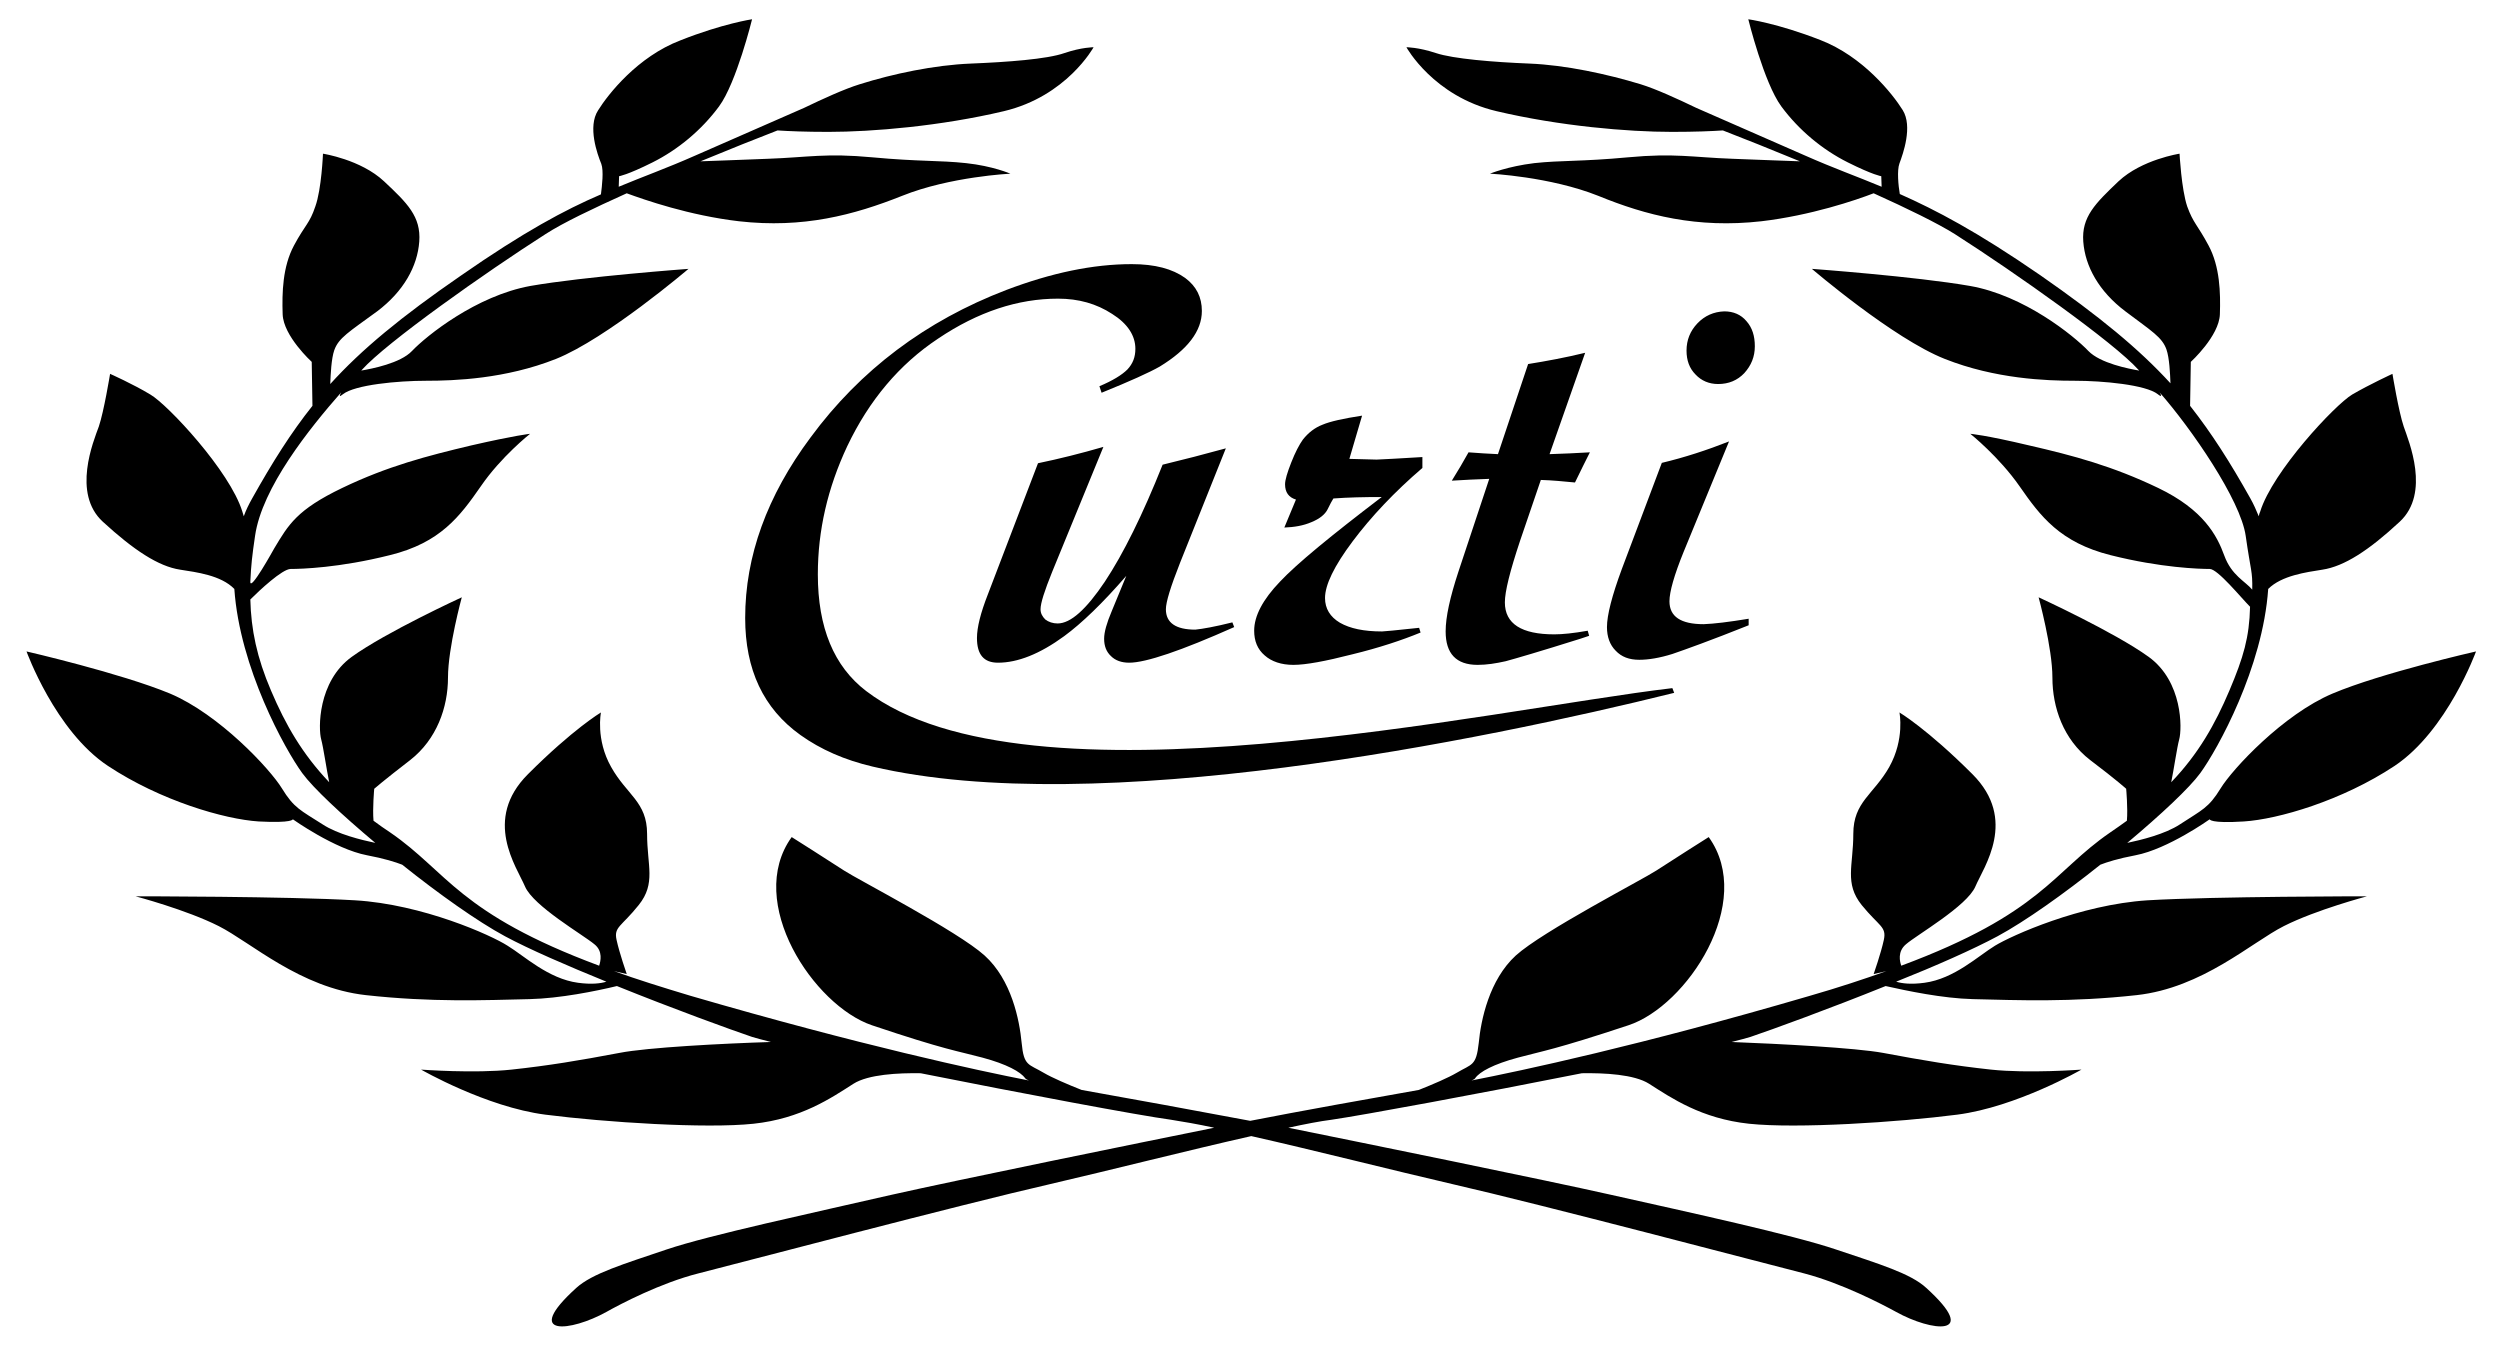
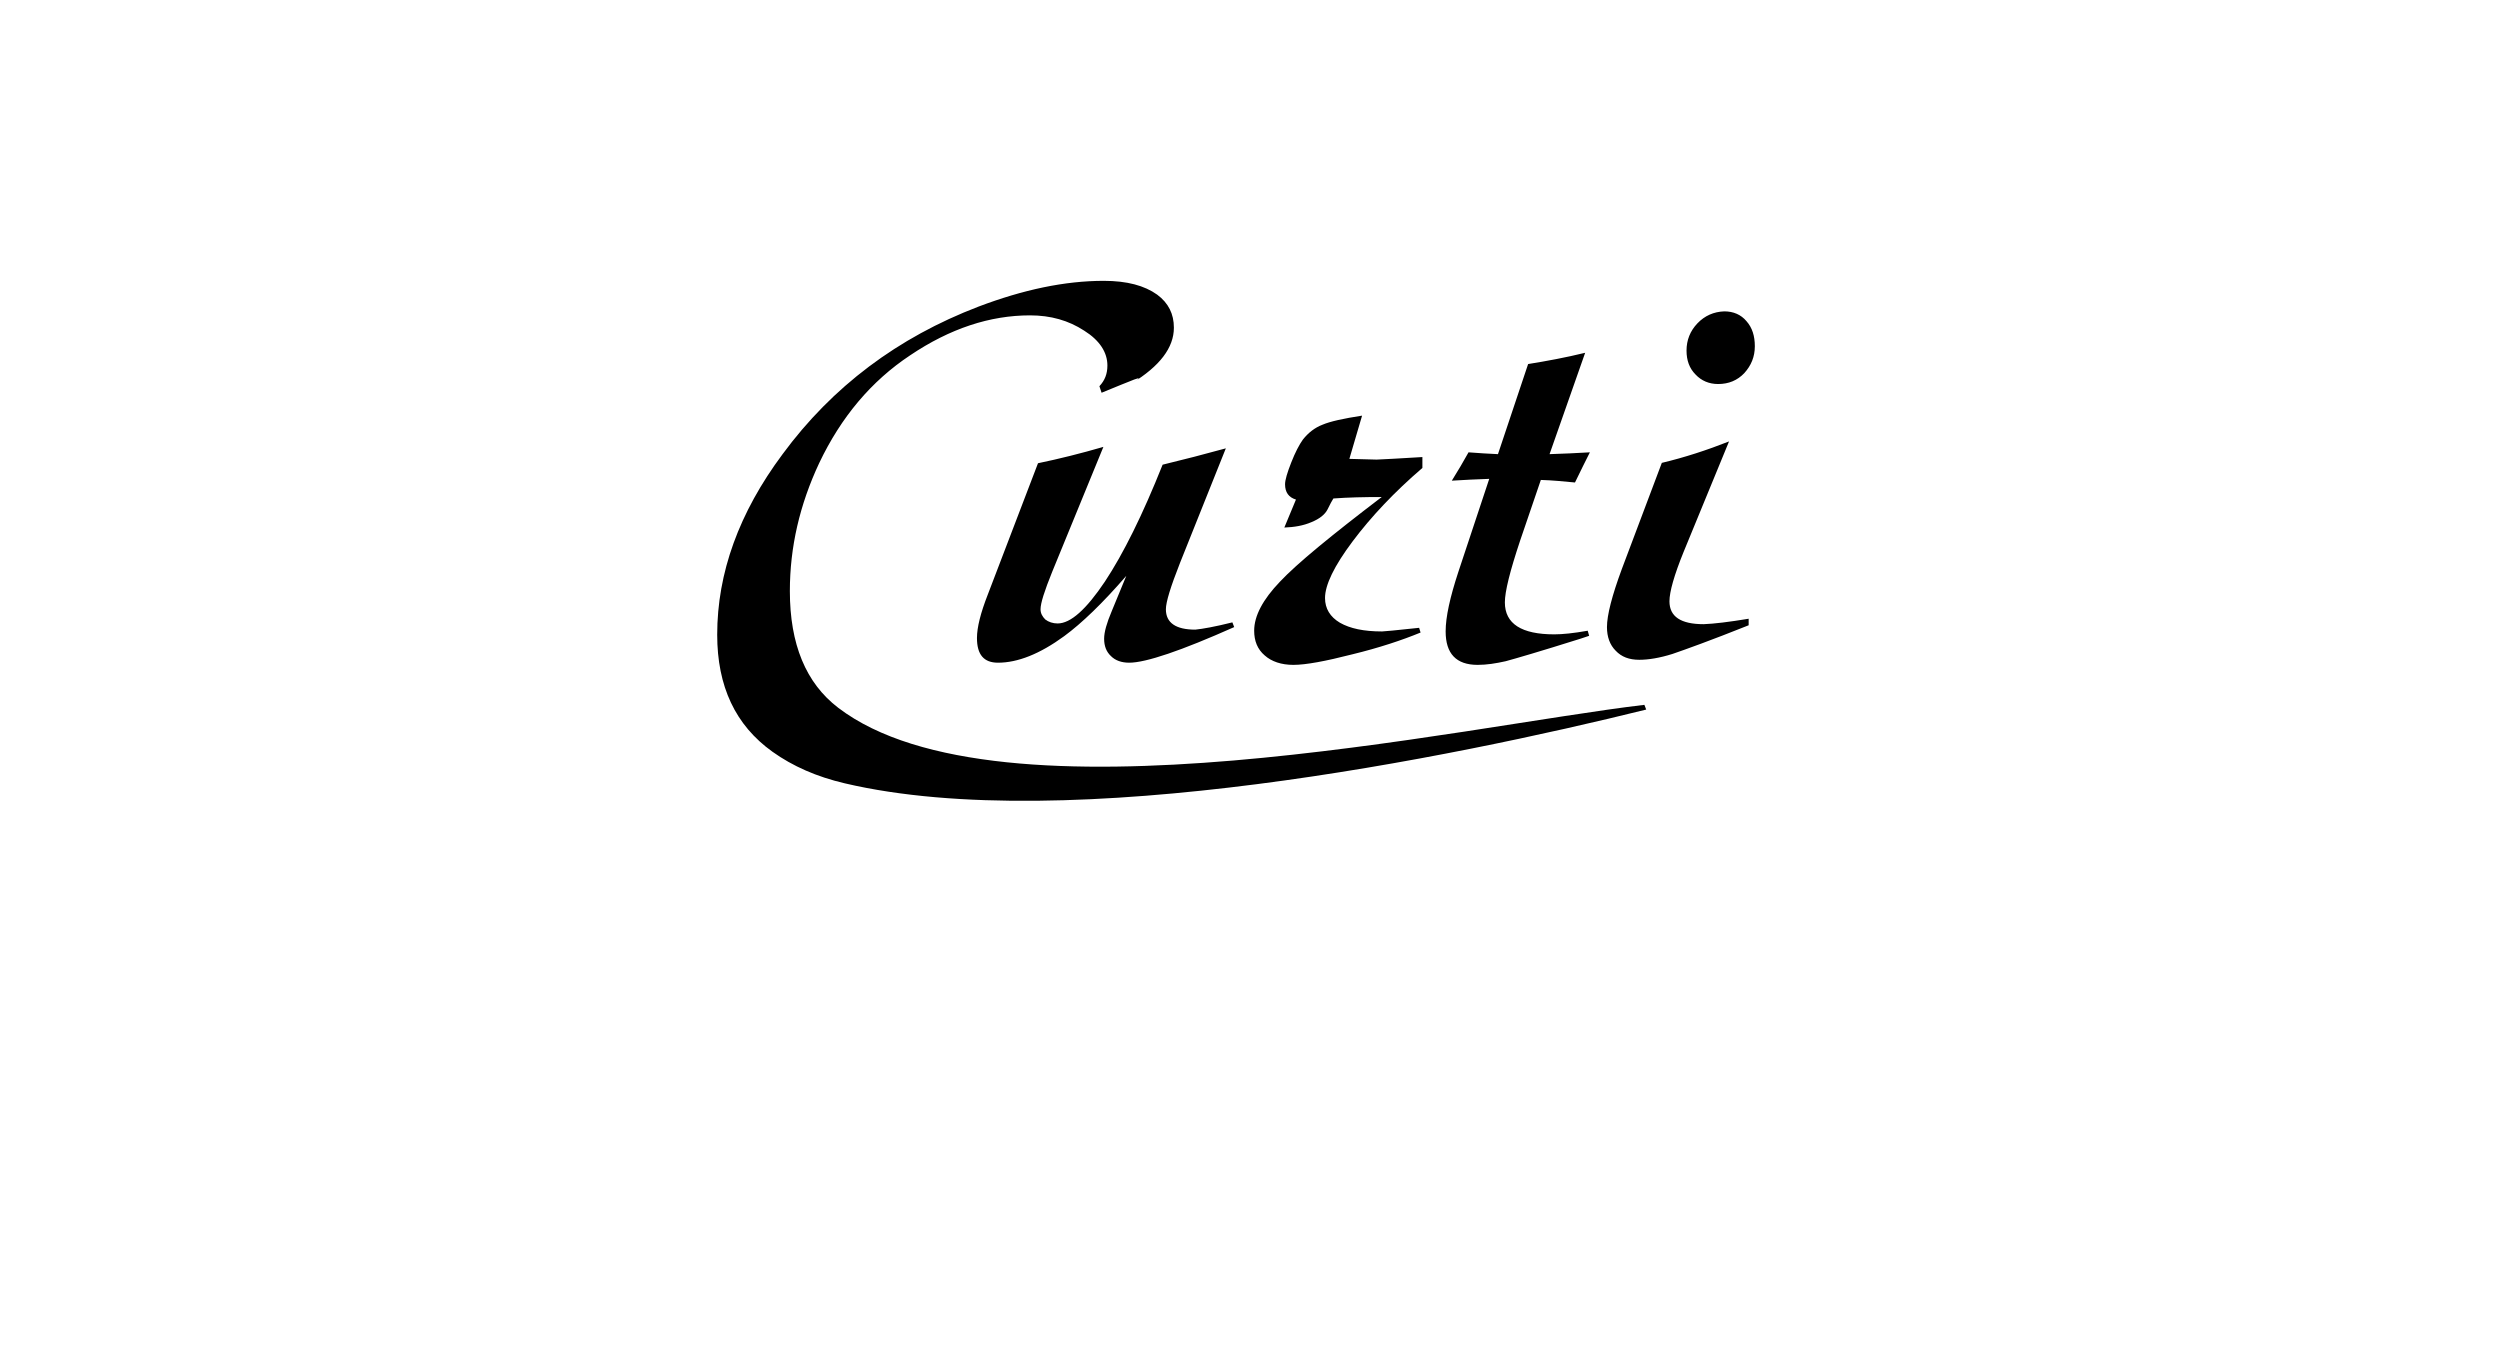
<svg xmlns="http://www.w3.org/2000/svg" version="1.1" id="Livello_1" x="0px" y="0px" viewBox="0 0 688.1 371.5" style="enable-background:new 0 0 688.1 371.5;" xml:space="preserve">
  <style type="text/css">
	.st0{fill-rule:evenodd;clip-rule:evenodd;}
</style>
-   <path class="st0" d="M165.4,53.5c0.3-2.3,0.8-6.5,0.1-8.4c-1.1-2.7-3.8-10.2-0.9-14.7c2.8-4.5,10.9-14.8,22.7-19.3  C198.9,6.5,207,5.3,207,5.3s-4.3,17.5-9.1,24c-4.8,6.5-11.3,11.9-18.3,15.4c-7,3.5-9.2,3.8-9.2,3.8l-0.1,2.9  c6.7-2.8,13.2-5.1,21.1-8.6c14.6-6.4,24.9-10.9,29.9-13.1c5.2-2.5,11.1-5.2,15.3-6.5c9.2-2.9,20.6-5.3,30.6-5.7  c9.9-0.4,21-1.2,25.8-2.9C297.7,13,301,13,301,13s-7.4,13.5-24.7,17.6c-17.3,4.1-36.1,5.7-48.3,5.7c-6.3,0-11-0.2-14-0.4  c-5.7,2.2-13.2,5.2-21.2,8.5c3.4-0.1,10.6-0.4,18.6-0.7c11.1-0.4,15.8-1.6,28.7-0.4c12.9,1.2,18.4,0.8,25.8,1.6  c7.4,0.8,12.2,2.9,12.2,2.9s-16.6,0.8-29.8,6.1c-13.3,5.3-27.3,9-44.9,7c-13.7-1.6-26-5.9-30.9-7.7c-9.3,4.2-17.5,8.1-22.3,11.2  c-16.6,10.6-43.9,29.9-50.6,37.4c-0.1,0.1-0.1,0.2-0.2,0.2c2.9-0.5,10.8-2,14-5.4c4-4.2,17.7-15.2,32.6-17.9  c14.9-2.6,43.5-4.7,43.5-4.7S167,93.2,153,98.8c-13.9,5.5-27.9,6-35.7,6s-19.6,1.1-22.9,3.7c-1.1,0.9-1,0.5-0.5-0.5  c-8.7,9.9-21.8,26.2-23.7,39.5c-0.8,5.4-1.1,8.1-1.3,12.6c-0.1,2.9,6.2-8.5,6.6-9.2c3.9-6.5,6.2-10.6,18.7-16.6  c12.5-6,23.3-8.8,35.5-11.7c12.2-2.8,16.2-3.2,16.2-3.2s-8,6.3-13.6,14.5c-5.7,8.2-11.1,15.5-25,18.9c-13.9,3.5-24.4,3.8-27.3,3.8  c-2.3,0-8.6,5.9-11.1,8.4c0.2,8.3,1.8,16,5.7,25.1c4,9.4,8.6,17.4,16,25.2c-0.7-3.4-1.6-9.6-2.2-11.8c-0.8-2.8-1-15.9,8.4-22.7  c9.4-6.8,30.3-16.4,30.3-16.4s-3.8,13.9-3.8,22.1c0,8.2-3.1,17-10.4,22.7c-7.4,5.7-9.9,7.9-9.9,7.9s-0.5,5.4-0.2,8.8  c1.5,1.1,3,2.2,4.7,3.3c15.7,10.8,18.7,22.2,57.4,36.6c0.4-1.2,1.1-4-1.3-5.9c-3.1-2.6-16.8-10.5-19.1-15.9  c-2.3-5.4-11.7-18.4,0.8-30.9c12.5-12.5,20.1-17,20.1-17s-1.5,7.4,2.8,15c4.3,7.7,9.9,9.6,9.9,18.4s2.5,13.6-2.3,19.6  c-4.8,6-6.9,6-6.1,9.6c0.8,3.7,2.8,9.4,2.8,9.4l-3.5-0.8c6.1,2.2,13.1,4.4,21.1,6.8c46.7,13.6,79.2,20.6,93.1,23.3  c-0.5-0.2-0.9-0.4-1-0.6c-1.3-1.8-5.1-3.9-11.8-5.7c-6.7-1.8-10.2-2.1-30.4-8.9c-16-5.4-35-33.9-22.1-51.8c0,0,10.6,6.7,14.4,9.2  c3.8,2.5,31.3,16.7,38.7,23.4c7.4,6.7,9.6,17.7,10.2,24.1c0.6,6.4,1.9,5.7,6.1,8.2c2.2,1.3,6.6,3.2,10.4,4.7  c11.3,2,33.7,6.1,46.4,8.5c12.7-2.5,35-6.5,46.4-8.5c3.8-1.5,8.2-3.4,10.4-4.7c4.2-2.5,5.4-1.8,6.1-8.2c0.6-6.4,2.9-17.4,10.2-24.1  c7.4-6.7,34.9-20.9,38.7-23.4c3.8-2.5,14.4-9.2,14.4-9.2c12.9,17.9-6,46.5-22.1,51.8c-20.2,6.7-23.7,7.1-30.4,8.9  c-6.7,1.8-10.6,3.9-11.8,5.7c-0.1,0.2-0.5,0.4-1,0.6c13.8-2.7,46.3-9.6,93.1-23.3c8-2.3,14.9-4.6,21.1-6.8l-3.5,0.8  c0,0,2-5.7,2.8-9.4c0.8-3.7-1.3-3.7-6.1-9.6c-4.8-6-2.3-10.8-2.3-19.6s5.6-10.8,9.9-18.4c4.3-7.7,2.8-15,2.8-15s7.6,4.5,20.1,17  c12.5,12.5,3.1,25.5,0.8,30.9c-2.3,5.4-16.1,13.3-19.1,15.9c-2.4,2-1.7,4.8-1.3,5.9c38.7-14.4,41.7-25.8,57.4-36.6  c1.6-1.1,3.2-2.2,4.7-3.3c0.3-3.4-0.2-8.8-0.2-8.8s-2.5-2.3-9.9-7.9c-7.4-5.7-10.4-14.5-10.4-22.7c0-8.2-3.8-22.1-3.8-22.1  s20.9,9.6,30.3,16.4c9.4,6.8,9.2,19.8,8.4,22.7c-0.6,2.2-1.5,8.4-2.2,11.8c7.5-7.8,12.1-16,16-25.2c3.9-9.2,5.5-14.7,5.7-23.1  c-2.5-2.5-8.9-10.4-11.1-10.4c-2.8,0-13.4-0.3-27.3-3.8c-13.9-3.5-19.3-10.7-25-18.9c-5.7-8.2-13.6-14.5-13.6-14.5s4,0.3,16.2,3.2  c12.2,2.8,23,5.7,35.5,11.7c12.5,6,16.2,13.1,18.2,18.6c2,5.5,5.8,7.1,7.7,9.4c0.1-5.3-0.4-4.9-1.8-14.8c-1.4-9.9-15-29.6-23.7-39.5  c0.6,0.9,0.6,1.4-0.5,0.5c-3.3-2.6-15.1-3.7-22.9-3.7s-21.8-0.5-35.7-6C521.1,93.2,498.7,74,498.7,74s28.6,2.1,43.5,4.7  c14.9,2.6,28.6,13.7,32.6,17.9c3.3,3.4,11.1,4.9,14,5.4c-0.1-0.1-0.2-0.2-0.2-0.2c-6.7-7.5-34-26.8-50.6-37.4c-4.8-3-13-7-22.3-11.2  c-4.9,1.9-17.3,6.1-30.9,7.7c-17.7,2-31.7-1.6-44.9-7c-13.3-5.3-29.8-6.1-29.8-6.1s4.8-2,12.2-2.9c7.4-0.8,12.9-0.4,25.8-1.6  c12.9-1.2,17.7,0,28.7,0.4c8,0.3,15.2,0.6,18.6,0.7c-8-3.3-15.5-6.3-21.2-8.5c-3,0.2-7.6,0.4-14,0.4c-12.2,0-30.9-1.6-48.3-5.7  C394.5,26.5,387.1,13,387.1,13s3.3,0,8.1,1.6c4.8,1.6,15.8,2.5,25.8,2.9c9.9,0.4,21.4,2.9,30.6,5.7c4.2,1.3,10.1,4,15.3,6.5  c5,2.2,15.3,6.7,29.9,13.1c7.9,3.5,14.4,5.8,21.1,8.6l-0.1-2.9c0,0-2.2-0.3-9.2-3.8c-7-3.5-13.5-8.9-18.3-15.4  c-4.8-6.5-9.1-24-9.1-24s8,1.1,19.8,5.7c11.7,4.5,19.9,14.8,22.7,19.3c2.8,4.5,0.1,12-0.9,14.7c-0.7,1.9-0.3,6.1,0.1,8.4  c9.9,4.4,21.2,10.3,38.6,22.3c16.4,11.4,27.3,20.4,35.9,29.8c-0.1-2.7-0.3-7-1.1-9.3c-1.2-3.4-4-5-11.3-10.5  c-7.3-5.5-11.1-12.4-11.6-19.2c-0.5-6.8,3.3-10.5,9.7-16.6c6.4-6,16.8-7.6,16.8-7.6s0.5,9.7,2.1,14.5c1.7,4.7,2.8,5,5.9,10.8  c3.1,5.8,3.3,12.9,3.1,18.9c-0.2,6-8,13.1-8,13.1l-0.2,12.1c5.9,7.5,11,15.5,16.6,25.5c0.9,1.6,1.6,3.2,2.3,4.9  c0.1-0.5,0.2-0.9,0.4-1.3c3.4-11,20.5-29.3,25.3-32.2c4.8-2.8,11.1-5.7,11.1-5.7s1.7,10.4,3.1,14.5c1.4,4.1,7.4,18.3-1.1,26.2  c-8.5,7.9-15.3,12.3-21.3,13.2c-4.4,0.7-11.2,1.6-14.9,5.3c-1.5,21.7-13.9,44.1-18.7,50.7c-3,4.1-10.8,11.4-20.1,19.2  c3.8-0.8,10.4-2.4,14.5-5.1c6.1-4,7.9-4.5,11.2-9.9c3.3-5.4,17.3-20.4,30.8-26.1c13.5-5.7,39.5-11.6,39.5-11.6s-7.9,21.8-22.4,31.5  c-14.5,9.6-32.1,14.7-41.5,15.3c-9.4,0.6-9.4-0.6-9.4-0.6s-11.5,8.2-20.4,9.9c-4.8,0.9-7.9,1.9-9.7,2.6c-10,8-20.7,15.6-28.3,19.7  c-6.7,3.6-17.1,8.2-27.9,12.5c1.6,0.5,4.1,0.8,7.8,0.3c8.2-1.1,14.8-7.4,19.4-10.2c4.6-2.8,23.4-11.3,42-12.5  c18.6-1.1,60.4-1.1,60.4-1.1s-14,3.7-22.9,8.2c-8.9,4.5-22.4,17-40.5,19s-32.6,1.4-45.1,1.1c-8.3-0.2-18.2-2.3-24-3.6  c-15.6,6.3-31.3,12-37.2,14c-1,0.3-2.8,0.8-5.2,1.4c13.1,0.5,34.1,1.6,41.7,3c11.2,2.1,19.5,3.5,29.7,4.6c10.2,1.1,24.9,0,24.9,0  s-17.9,10.3-34.2,12.4c-16.3,2.1-44.1,3.9-57.3,2.5c-13.1-1.4-21.4-7.1-27.5-11c-4.1-2.6-12.3-3-18.5-2.9  c-28.1,5.6-60,11.5-68.9,12.8c-3.2,0.4-7.3,1.2-11.9,2.2c21.2,4.3,69.9,14.2,89,18.5c21.4,4.8,49.9,11,61.7,15  c11.9,4,20.6,6.6,24.9,10.6c15.1,13.7,1.4,12-8.3,6.6c-4-2.2-15-7.9-25.3-10.6c-10.3-2.6-72-18.9-96.9-24.6  c-16.4-3.8-38-9.3-55.3-13.2c-17.3,3.9-38.9,9.4-55.3,13.2c-24.9,5.7-86.6,22-96.9,24.6c-10.3,2.6-21.4,8.4-25.3,10.6  c-9.7,5.4-23.4,7.1-8.3-6.6c4.4-4,13.1-6.6,24.9-10.6c11.9-4,40.4-10.1,61.7-15c19.1-4.3,67.7-14.2,89-18.5c-4.6-1-8.7-1.7-11.9-2.2  c-8.9-1.2-40.8-7.2-68.9-12.8c-6.1-0.1-14.4,0.3-18.5,2.9c-6.1,3.9-14.4,9.6-27.5,11c-13.1,1.4-40.9-0.4-57.3-2.5  c-16.3-2.1-34.2-12.4-34.2-12.4s14.7,1.1,24.9,0c10.2-1.1,18.6-2.5,29.7-4.6c7.6-1.5,28.6-2.6,41.7-3c-2.4-0.6-4.2-1.1-5.2-1.4  c-5.9-2-21.6-7.7-37.2-14c-5.8,1.4-15.7,3.4-24,3.6c-12.5,0.3-27,0.9-45.1-1.1s-31.6-14.5-40.5-19c-8.9-4.5-22.9-8.2-22.9-8.2  s41.8,0,60.4,1.1c18.6,1.1,37.5,9.6,42,12.5c4.6,2.8,11.2,9.1,19.4,10.2c3.7,0.5,6.2,0.2,7.8-0.3c-10.8-4.4-21.2-8.9-27.9-12.5  c-7.6-4.1-18.3-11.7-28.3-19.7c-1.8-0.7-4.9-1.7-9.7-2.6c-8.9-1.7-20.4-9.9-20.4-9.9s0,1.1-9.4,0.6c-9.4-0.6-27-5.7-41.5-15.3  c-14.5-9.6-22.4-31.5-22.4-31.5s26,6,39.5,11.6c13.5,5.7,27.5,20.7,30.8,26.1c3.3,5.4,5.1,6,11.2,9.9c4.1,2.7,10.7,4.3,14.5,5.1  c-9.3-7.8-17.1-15.1-20.1-19.2c-4.8-6.6-17.2-29-18.7-50.7c-3.7-3.8-10.5-4.6-14.9-5.3c-6-0.9-12.8-5.4-21.3-13.2  s-2.6-22.1-1.1-26.2c1.4-4.1,3.1-14.5,3.1-14.5s6.3,2.8,11.1,5.7c4.8,2.8,21.9,21.1,25.3,32.2c0.1,0.4,0.3,0.9,0.4,1.3  c0.6-1.7,1.4-3.3,2.3-4.9c5.6-10,10.7-18.1,16.6-25.5l-0.2-12.1c0,0-7.8-7.1-8-13.1c-0.2-6,0-13.1,3.1-18.9c3.1-5.8,4.3-6,5.9-10.8  c1.7-4.7,2.1-14.5,2.1-14.5s10.4,1.6,16.8,7.6c6.4,6,10.2,9.7,9.7,16.6c-0.5,6.8-4.3,13.7-11.6,19.2C96,91.4,93.2,93,92,96.4  c-0.8,2.3-1,6.6-1.1,9.3c8.6-9.5,19.5-18.5,35.9-29.8C144.2,63.8,155.4,57.8,165.4,53.5" />
-   <path class="st0" d="M474.6,85.7c2.5,0,4.6,0.9,6.1,2.7c1.6,1.8,2.3,4.1,2.3,6.9c0,2.9-1,5.3-2.9,7.4c-1.9,2-4.3,3-7.2,3  c-2.5,0-4.6-0.9-6.2-2.6c-1.7-1.7-2.5-3.9-2.5-6.6c0-2.9,1-5.4,3-7.5C469.2,86.9,471.7,85.8,474.6,85.7 M481.3,170.3v1.8  c-10.5,4.2-17.5,6.7-21,7.9c-3.5,1.1-6.6,1.6-9.1,1.6c-2.8,0-4.9-0.8-6.5-2.5c-1.6-1.6-2.4-3.8-2.4-6.5c0-3.3,1.4-8.7,4.1-16  l11-29.2c6.3-1.5,12.4-3.5,18.5-5.9l-12.5,30.4c-2.6,6.4-3.9,11-3.9,13.6c0,4.2,3.1,6.3,9.4,6.3  C471.7,171.7,475.9,171.2,481.3,170.3z M436.3,97.1l-9.8,27.9c3.7-0.1,7.4-0.3,11.1-0.5l-1.9,3.8l-2.2,4.5c-3.1-0.3-6.2-0.6-9.4-0.7  l-5.7,16.7c-2.8,8.4-4.2,14-4.2,17c0,5.9,4.6,8.8,13.6,8.8c2.2,0,5.3-0.3,9.2-1l0.4,1.4l-2.4,0.8c-11.1,3.5-18,5.5-20.6,6.2  c-2.7,0.6-5.2,1-7.7,1c-5.9,0-8.8-3.1-8.8-9.2c0-4,1.2-9.4,3.5-16.4l8.5-25.6c-3.4,0.1-6.9,0.3-10.3,0.5c1.7-2.7,3.2-5.3,4.6-7.8  c2.8,0.2,5.5,0.4,8.1,0.5l8.3-24.8C425.6,99.4,431,98.4,436.3,97.1z M391.5,125.8v3c-7.7,6.6-14.1,13.4-19.2,20.2  c-5.1,6.8-7.6,12-7.6,15.6c0,2.9,1.4,5.2,4.1,6.8c2.8,1.6,6.6,2.4,11.6,2.4c0.4,0,3.8-0.3,10.2-1l0.4,1.3c-5.1,2.1-11.4,4.2-18.8,6  c-7.4,1.9-12.8,2.9-16.2,2.9c-3.3,0-6-0.9-7.9-2.6c-2-1.7-2.9-4-2.9-6.8c0-4.1,2.4-8.6,7.1-13.5c4.7-5,14.1-12.7,28-23.3  c-4.8,0-9.3,0.1-13.3,0.4c-0.4,0.6-0.9,1.6-1.6,3c-0.7,1.4-2.2,2.6-4.4,3.5c-2.3,1-4.8,1.4-7.5,1.5l3.2-7.7c-2-0.6-3-2-3-4.2  c0-1.2,0.6-3.2,1.7-6c1.1-2.8,2.2-4.9,3.2-6.3c1.5-1.9,3.3-3.3,5.4-4.1c2.1-0.9,5.7-1.7,10.9-2.5l-3.5,11.9c1,0,3.5,0.1,7.5,0.2  C381,126.4,385.2,126.2,391.5,125.8z M339.2,171.3l0.5,1.3c-14.6,6.5-24.3,9.8-28.9,9.8c-2.1,0-3.8-0.6-5-1.8  c-1.3-1.2-1.9-2.8-1.9-4.8c0-1.8,0.7-4.3,2.1-7.6l4-9.7c-6.5,7.5-12.2,13-17.1,16.6c-6.7,4.9-12.8,7.3-18.2,7.3  c-3.9,0-5.8-2.2-5.8-6.8c0-2.9,1-6.9,3-12l13.8-36.1c5.8-1.2,11.8-2.7,18-4.5l-14.1,34.4c-2.1,5.2-3.2,8.6-3.2,10.3  c0,1.1,0.5,2,1.3,2.8c0.9,0.7,2.1,1.1,3.4,1.1c3.6,0,7.9-3.9,13-11.5c5.1-7.7,10.4-18.4,15.9-32.2c5.8-1.4,11.6-2.9,17.4-4.5  l-12.6,31.5c-2.6,6.6-3.9,10.8-3.9,12.8c0,3.7,2.7,5.6,8.1,5.6C331,173.1,334.4,172.5,339.2,171.3z M303.2,108.1l-0.6-1.8  c3.6-1.5,6.2-3.1,7.7-4.6c1.5-1.6,2.2-3.4,2.2-5.7c0-3.6-2.1-6.9-6.4-9.6c-4.3-2.8-9.2-4.2-14.9-4.2c-11,0-22,3.6-33,11  c-10.7,7.1-19,17-25,29.6c-5.4,11.5-8.1,23.2-8.1,35.3c0,14.6,4.4,25.3,13.3,32.1c44.4,33.9,171.7,5.1,221.9-0.8l0.5,1.3  c-53.3,13.2-159,34.8-220.6,20.3c-7.7-1.8-14.3-4.7-19.9-8.7c-10.2-7.3-15.2-18-15.2-32.2c0-17,6-33.6,18-49.7  c13.7-18.6,31.7-32.1,53.9-40.6c12.4-4.7,23.8-7.1,34.5-7.1c6.4,0,11.2,1.3,14.7,3.8c3.1,2.3,4.6,5.3,4.6,9.1  c0,5.5-3.9,10.6-11.6,15.3C316.4,102.5,311.1,104.9,303.2,108.1z" />
+   <path class="st0" d="M474.6,85.7c2.5,0,4.6,0.9,6.1,2.7c1.6,1.8,2.3,4.1,2.3,6.9c0,2.9-1,5.3-2.9,7.4c-1.9,2-4.3,3-7.2,3  c-2.5,0-4.6-0.9-6.2-2.6c-1.7-1.7-2.5-3.9-2.5-6.6c0-2.9,1-5.4,3-7.5C469.2,86.9,471.7,85.8,474.6,85.7 M481.3,170.3v1.8  c-10.5,4.2-17.5,6.7-21,7.9c-3.5,1.1-6.6,1.6-9.1,1.6c-2.8,0-4.9-0.8-6.5-2.5c-1.6-1.6-2.4-3.8-2.4-6.5c0-3.3,1.4-8.7,4.1-16  l11-29.2c6.3-1.5,12.4-3.5,18.5-5.9l-12.5,30.4c-2.6,6.4-3.9,11-3.9,13.6c0,4.2,3.1,6.3,9.4,6.3  C471.7,171.7,475.9,171.2,481.3,170.3z M436.3,97.1l-9.8,27.9c3.7-0.1,7.4-0.3,11.1-0.5l-1.9,3.8l-2.2,4.5c-3.1-0.3-6.2-0.6-9.4-0.7  l-5.7,16.7c-2.8,8.4-4.2,14-4.2,17c0,5.9,4.6,8.8,13.6,8.8c2.2,0,5.3-0.3,9.2-1l0.4,1.4l-2.4,0.8c-11.1,3.5-18,5.5-20.6,6.2  c-2.7,0.6-5.2,1-7.7,1c-5.9,0-8.8-3.1-8.8-9.2c0-4,1.2-9.4,3.5-16.4l8.5-25.6c-3.4,0.1-6.9,0.3-10.3,0.5c1.7-2.7,3.2-5.3,4.6-7.8  c2.8,0.2,5.5,0.4,8.1,0.5l8.3-24.8C425.6,99.4,431,98.4,436.3,97.1z M391.5,125.8v3c-7.7,6.6-14.1,13.4-19.2,20.2  c-5.1,6.8-7.6,12-7.6,15.6c0,2.9,1.4,5.2,4.1,6.8c2.8,1.6,6.6,2.4,11.6,2.4c0.4,0,3.8-0.3,10.2-1l0.4,1.3c-5.1,2.1-11.4,4.2-18.8,6  c-7.4,1.9-12.8,2.9-16.2,2.9c-3.3,0-6-0.9-7.9-2.6c-2-1.7-2.9-4-2.9-6.8c0-4.1,2.4-8.6,7.1-13.5c4.7-5,14.1-12.7,28-23.3  c-4.8,0-9.3,0.1-13.3,0.4c-0.4,0.6-0.9,1.6-1.6,3c-0.7,1.4-2.2,2.6-4.4,3.5c-2.3,1-4.8,1.4-7.5,1.5l3.2-7.7c-2-0.6-3-2-3-4.2  c0-1.2,0.6-3.2,1.7-6c1.1-2.8,2.2-4.9,3.2-6.3c1.5-1.9,3.3-3.3,5.4-4.1c2.1-0.9,5.7-1.7,10.9-2.5l-3.5,11.9c1,0,3.5,0.1,7.5,0.2  C381,126.4,385.2,126.2,391.5,125.8z M339.2,171.3l0.5,1.3c-14.6,6.5-24.3,9.8-28.9,9.8c-2.1,0-3.8-0.6-5-1.8  c-1.3-1.2-1.9-2.8-1.9-4.8c0-1.8,0.7-4.3,2.1-7.6l4-9.7c-6.5,7.5-12.2,13-17.1,16.6c-6.7,4.9-12.8,7.3-18.2,7.3  c-3.9,0-5.8-2.2-5.8-6.8c0-2.9,1-6.9,3-12l13.8-36.1c5.8-1.2,11.8-2.7,18-4.5l-14.1,34.4c-2.1,5.2-3.2,8.6-3.2,10.3  c0,1.1,0.5,2,1.3,2.8c0.9,0.7,2.1,1.1,3.4,1.1c3.6,0,7.9-3.9,13-11.5c5.1-7.7,10.4-18.4,15.9-32.2c5.8-1.4,11.6-2.9,17.4-4.5  l-12.6,31.5c-2.6,6.6-3.9,10.8-3.9,12.8c0,3.7,2.7,5.6,8.1,5.6C331,173.1,334.4,172.5,339.2,171.3z M303.2,108.1l-0.6-1.8  c1.5-1.6,2.2-3.4,2.2-5.7c0-3.6-2.1-6.9-6.4-9.6c-4.3-2.8-9.2-4.2-14.9-4.2c-11,0-22,3.6-33,11  c-10.7,7.1-19,17-25,29.6c-5.4,11.5-8.1,23.2-8.1,35.3c0,14.6,4.4,25.3,13.3,32.1c44.4,33.9,171.7,5.1,221.9-0.8l0.5,1.3  c-53.3,13.2-159,34.8-220.6,20.3c-7.7-1.8-14.3-4.7-19.9-8.7c-10.2-7.3-15.2-18-15.2-32.2c0-17,6-33.6,18-49.7  c13.7-18.6,31.7-32.1,53.9-40.6c12.4-4.7,23.8-7.1,34.5-7.1c6.4,0,11.2,1.3,14.7,3.8c3.1,2.3,4.6,5.3,4.6,9.1  c0,5.5-3.9,10.6-11.6,15.3C316.4,102.5,311.1,104.9,303.2,108.1z" />
</svg>